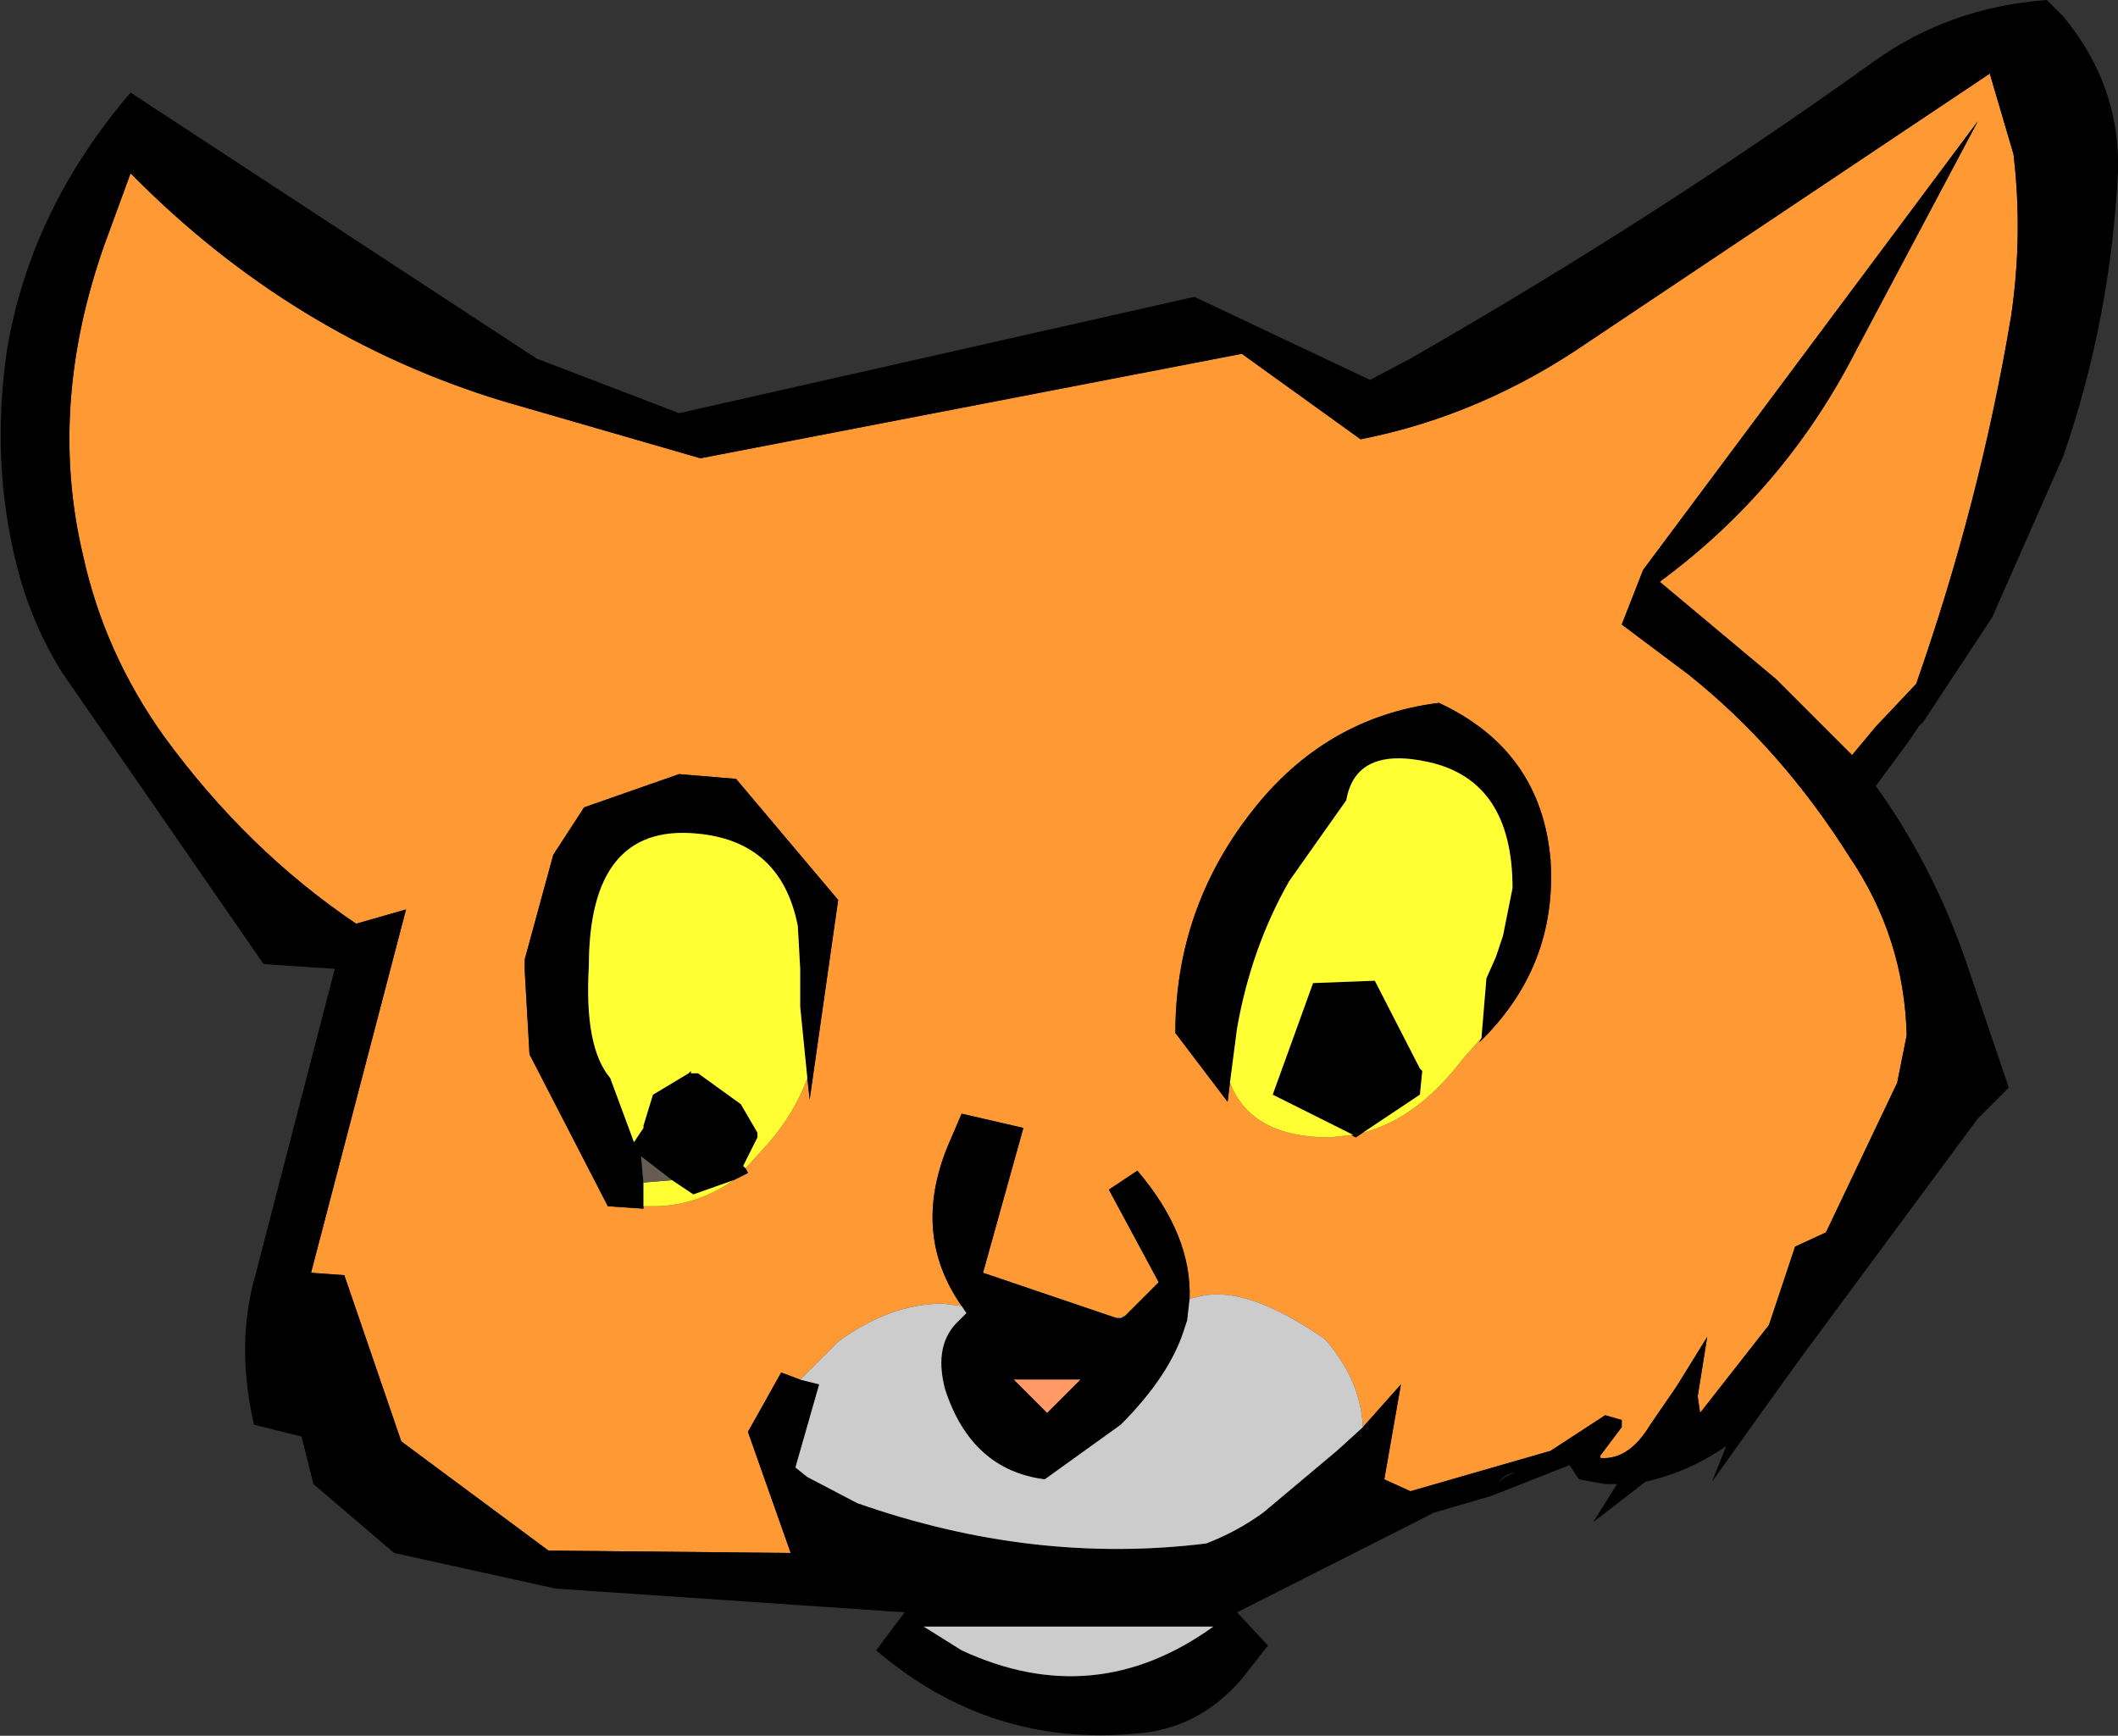
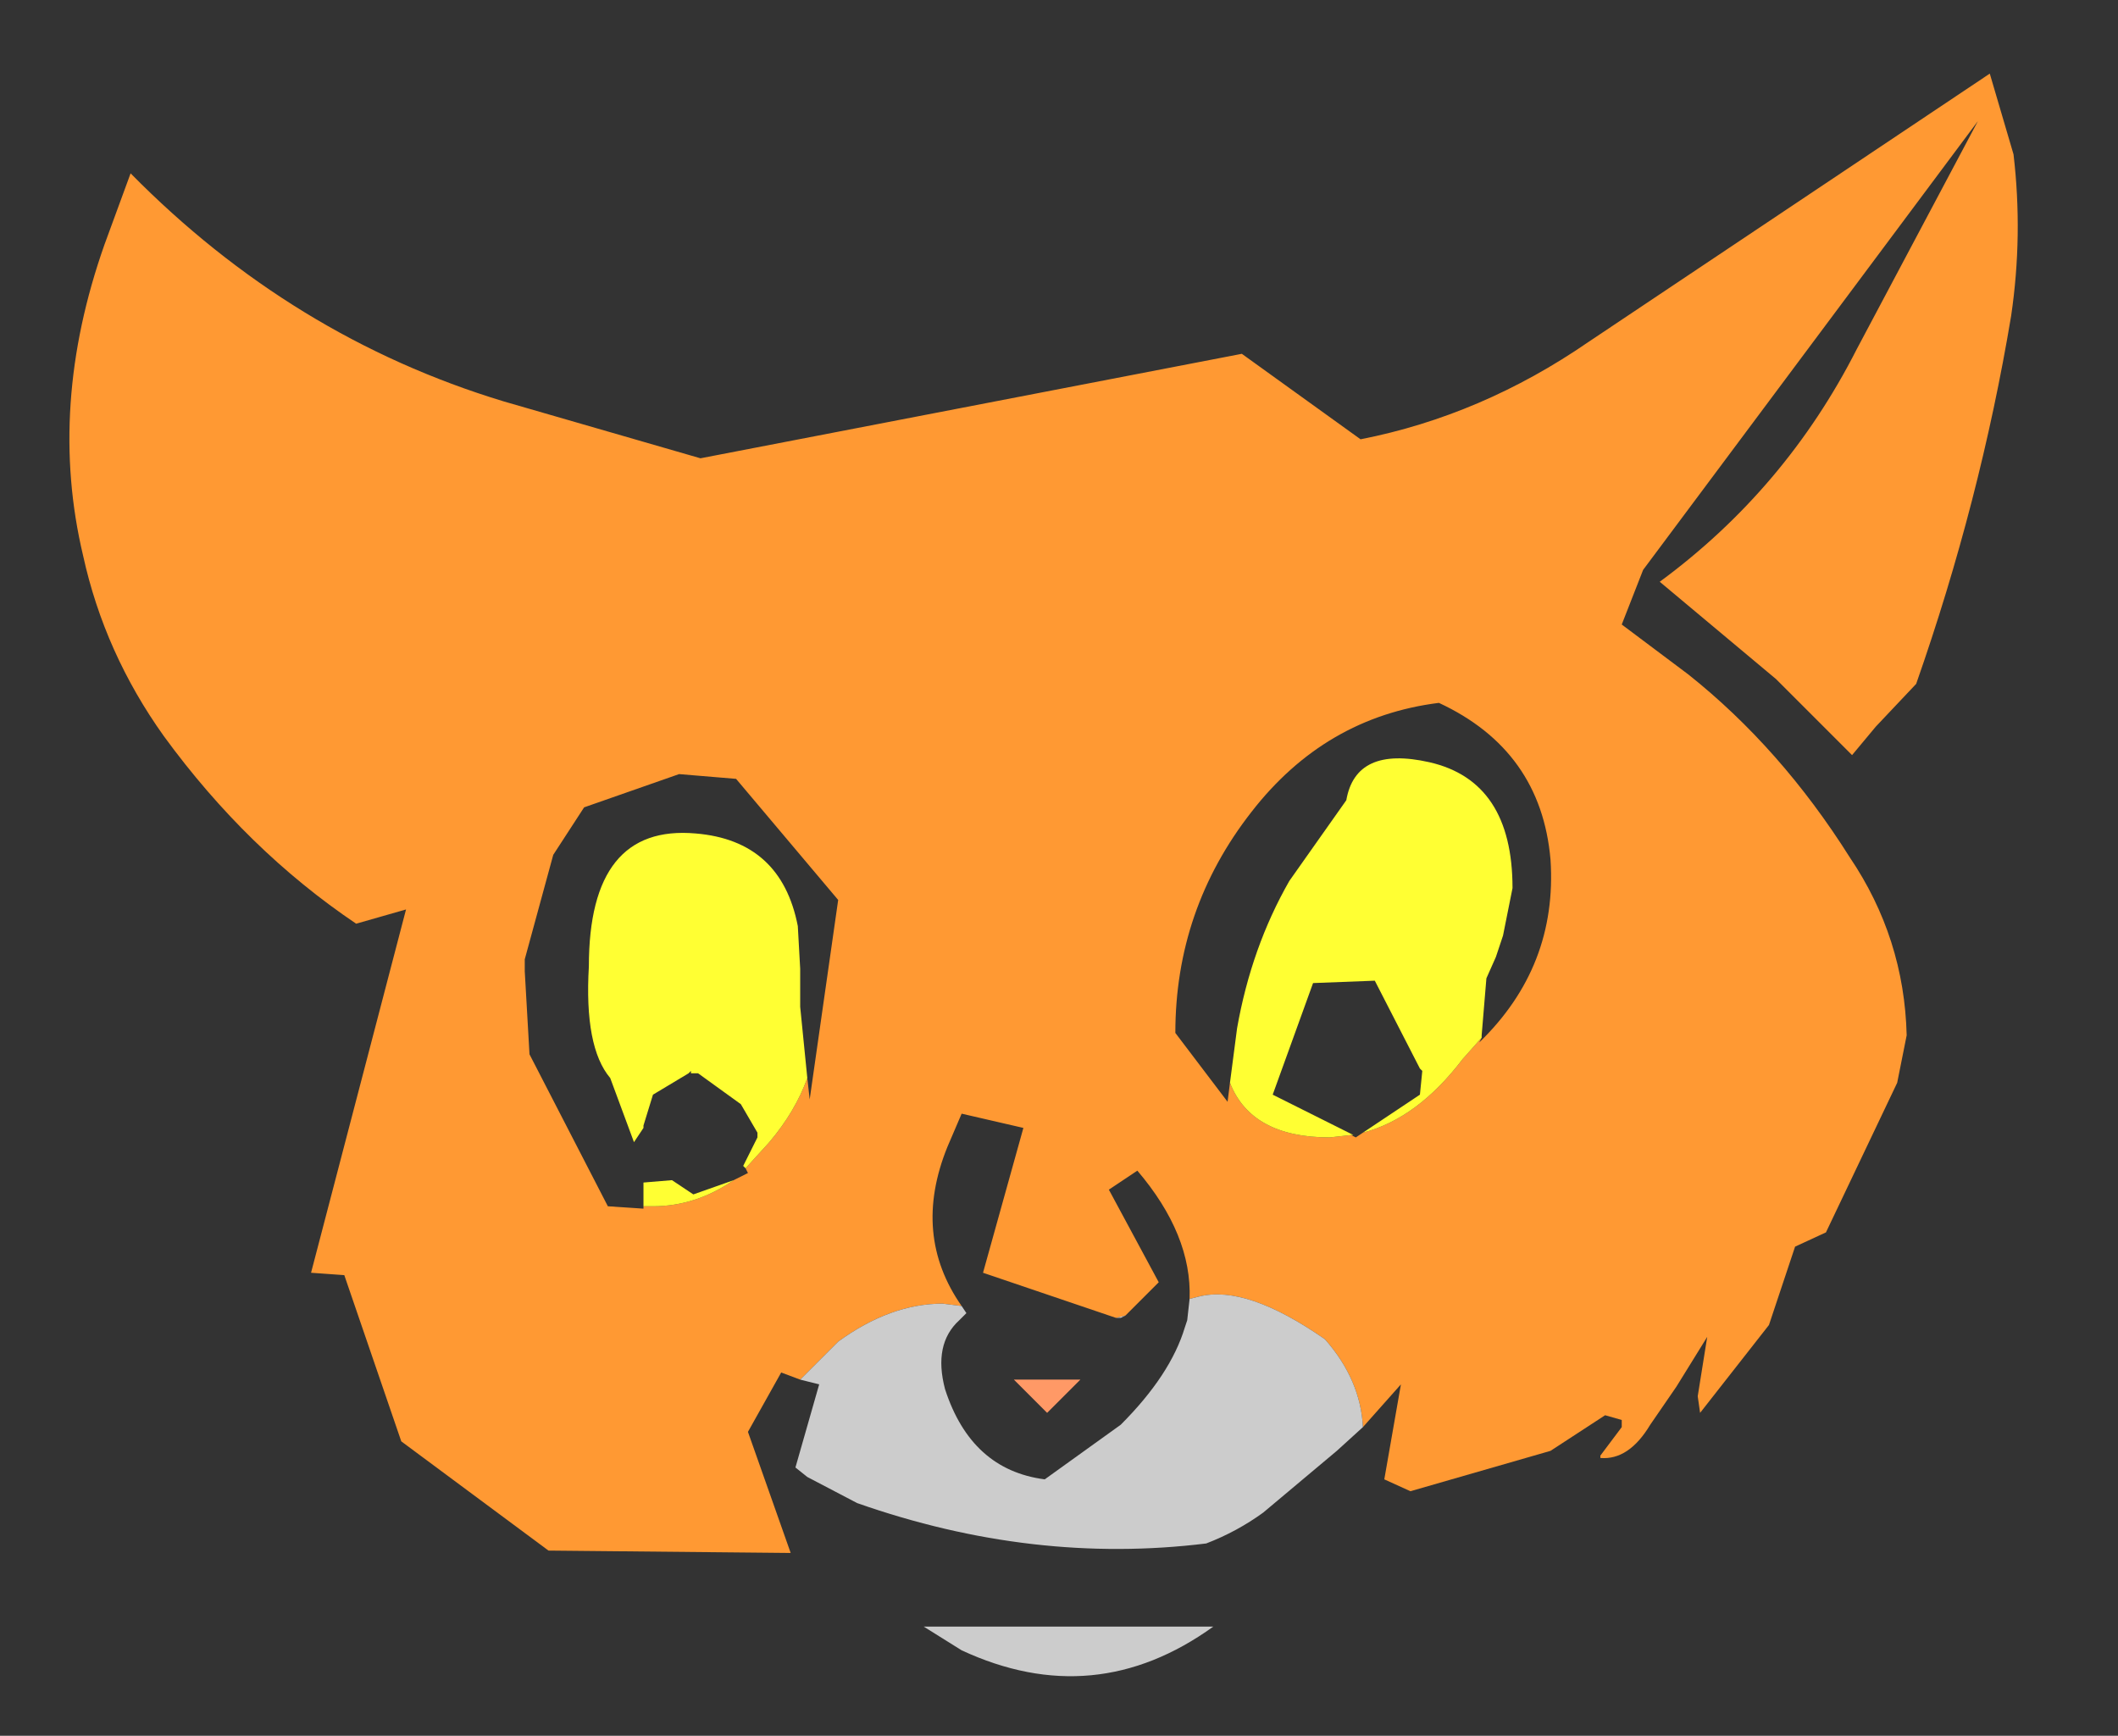
<svg xmlns="http://www.w3.org/2000/svg" height="36.55px" width="44.6px">
  <rect width="100%" height="100%" fill="#333333" stroke="none" />
  <g transform="matrix(1.0, 0.0, 0.0, 1.0, 38.5, 24.2)">
    <path d="M-21.65 4.85 L-22.05 4.7 -22.75 5.95 -21.85 8.5 -26.95 8.45 -30.05 6.15 -31.25 2.65 -31.95 2.6 -29.95 -5.05 -31.0 -4.75 Q-33.3 -6.3 -35.05 -8.7 -36.3 -10.45 -36.75 -12.5 -37.5 -15.65 -36.3 -19.05 L-35.75 -20.55 Q-32.35 -17.1 -27.9 -15.75 L-23.75 -14.55 -12.35 -16.75 -9.85 -14.95 Q-7.3 -15.45 -5.05 -17.0 L3.4 -22.65 3.9 -20.95 Q4.1 -19.25 3.85 -17.55 3.2 -13.65 1.85 -9.8 L1.0 -8.9 0.5 -8.3 -1.1 -9.9 -3.55 -11.95 Q-0.9 -13.9 0.6 -16.85 L3.15 -21.65 -3.9 -12.2 -4.35 -11.05 -2.95 -10.0 Q-1.0 -8.45 0.45 -6.15 1.6 -4.45 1.65 -2.4 L1.45 -1.4 -0.05 1.75 -0.7 2.05 -1.25 3.7 -2.7 5.55 -2.75 5.2 -2.55 3.95 -3.2 5.0 -3.75 5.8 Q-4.2 6.55 -4.8 6.5 L-4.8 6.45 -4.5 6.05 -4.35 5.85 -4.35 5.7 -4.7 5.6 -5.85 6.35 -8.8 7.2 -9.35 6.95 -9.0 4.95 -9.8 5.85 Q-9.85 4.85 -10.6 4.0 -12.25 2.85 -13.25 3.1 L-13.45 3.15 Q-13.4 1.8 -14.55 0.45 L-15.15 0.85 -14.1 2.8 -14.8 3.5 -15.0 3.55 -17.8 2.6 -16.95 -0.45 -18.25 -0.75 -18.55 -0.05 Q-19.3 1.8 -18.25 3.3 L-18.65 3.25 Q-19.75 3.25 -20.85 4.05 L-21.65 4.85 M-21.5 -1.5 L-21.45 -1.05 -20.85 -5.25 -23.0 -7.8 -24.2 -7.9 -26.2 -7.2 -26.85 -6.2 -27.45 -4.0 -27.45 -3.75 -27.35 -2.0 -25.7 1.2 -24.95 1.25 -24.95 1.2 -24.75 1.2 Q-23.85 1.2 -23.05 0.65 L-22.75 0.5 -22.8 0.4 -22.3 -0.15 Q-21.75 -0.8 -21.5 -1.5 M-12.6 -1.4 Q-12.15 -0.25 -10.5 -0.25 L-10.05 -0.3 -9.95 -0.25 -9.8 -0.35 Q-8.65 -0.65 -7.7 -1.9 L-7.3 -2.35 -7.35 -2.25 Q-5.7 -3.85 -5.85 -6.1 -6.05 -8.4 -8.2 -9.4 -10.6 -9.1 -12.15 -7.1 -13.75 -5.05 -13.75 -2.45 L-12.65 -1.0 -12.6 -1.4" fill="#ff9933" fill-rule="evenodd" stroke="none" />
-     <path d="M4.95 -14.6 L3.45 -11.2 2.0 -9.0 1.9 -8.9 1.7 -8.6 1.0 -7.65 Q2.15 -6.05 2.85 -4.1 L3.8 -1.3 3.15 -0.65 -0.55 4.35 -1.45 5.6 -2.45 7.0 -2.15 6.25 Q-2.95 6.8 -3.85 7.0 L-4.95 7.85 -4.45 7.05 -4.7 7.05 -5.25 6.95 -5.45 6.65 -7.1 7.3 -8.3 7.65 -12.45 9.75 -11.8 10.45 -12.35 11.15 Q-13.25 12.2 -14.55 12.3 -17.65 12.6 -20.05 10.55 L-19.45 9.75 -26.8 9.25 -30.2 8.5 -31.9 7.05 -32.15 6.05 -33.15 5.8 Q-33.5 4.3 -33.2 2.95 L-31.45 -3.8 -32.95 -3.9 -37.2 -10.05 Q-37.85 -11.1 -38.15 -12.3 -38.7 -14.5 -38.35 -16.85 -37.85 -19.8 -35.75 -22.25 L-27.2 -16.65 -24.2 -15.5 -13.35 -17.95 -9.65 -16.2 -8.8 -16.65 Q-3.65 -19.6 0.95 -22.9 2.55 -24.05 4.6 -24.2 L4.95 -23.85 Q6.15 -22.4 6.1 -20.6 5.95 -17.5 4.95 -14.6 M-9.8 5.85 L-9.0 4.95 -9.35 6.95 -8.8 7.2 -5.85 6.35 -4.7 5.6 -4.35 5.7 -4.35 5.85 -4.5 6.05 -4.8 6.45 -4.8 6.5 Q-4.2 6.55 -3.75 5.8 L-3.2 5.0 -2.55 3.95 -2.75 5.2 -2.7 5.55 -1.25 3.7 -0.7 2.05 -0.05 1.75 1.45 -1.4 1.65 -2.4 Q1.6 -4.45 0.45 -6.15 -1.0 -8.45 -2.95 -10.0 L-4.35 -11.05 -3.9 -12.2 3.15 -21.65 0.6 -16.85 Q-0.9 -13.9 -3.55 -11.95 L-1.1 -9.9 0.5 -8.3 1.0 -8.9 1.85 -9.8 Q3.2 -13.65 3.85 -17.55 4.1 -19.25 3.9 -20.95 L3.4 -22.65 -5.05 -17.0 Q-7.3 -15.45 -9.85 -14.95 L-12.35 -16.75 -23.75 -14.55 -27.9 -15.75 Q-32.35 -17.1 -35.75 -20.55 L-36.3 -19.05 Q-37.5 -15.65 -36.75 -12.5 -36.3 -10.45 -35.05 -8.7 -33.3 -6.3 -31.0 -4.75 L-29.95 -5.05 -31.95 2.6 -31.25 2.65 -30.05 6.15 -26.95 8.45 -21.85 8.5 -22.75 5.95 -22.05 4.7 -21.65 4.85 -21.25 4.95 -21.75 6.7 -21.5 6.9 -20.45 7.45 Q-16.75 8.75 -13.1 8.3 -12.45 8.05 -11.9 7.65 L-10.35 6.35 -9.8 5.85 M-18.25 3.3 Q-19.3 1.8 -18.55 -0.05 L-18.25 -0.75 -16.95 -0.45 -17.8 2.6 -15.0 3.55 -14.9 3.55 -14.8 3.5 -14.1 2.8 -15.15 0.85 -14.55 0.45 Q-13.4 1.8 -13.45 3.15 L-13.5 3.6 -13.55 3.75 Q-13.85 4.75 -14.9 5.8 L-16.5 6.95 Q-18.05 6.75 -18.6 5.05 -18.85 4.1 -18.3 3.6 L-18.15 3.45 -18.25 3.3 M-24.95 1.2 L-24.95 1.25 -25.7 1.2 -27.35 -2.0 -27.45 -3.75 -27.45 -4.0 -26.85 -6.2 -26.2 -7.2 -24.2 -7.9 -23.0 -7.8 -20.85 -5.25 -21.45 -1.05 -21.5 -1.5 -21.65 -3.0 -21.65 -3.8 -21.7 -4.7 Q-22.05 -6.5 -23.85 -6.65 -26.1 -6.85 -26.1 -3.85 -26.2 -2.15 -25.65 -1.5 L-25.15 -0.15 -24.95 -0.45 -24.95 -0.5 -24.75 -1.15 -24.0 -1.6 -23.95 -1.65 -23.95 -1.6 -23.8 -1.6 -22.9 -0.95 -22.55 -0.35 -22.55 -0.25 -22.8 0.25 -22.85 0.35 -22.8 0.4 -22.75 0.5 -23.05 0.65 -23.9 0.95 -24.35 0.65 -25.0 0.15 -24.95 0.7 -24.95 1.2 M-7.3 -2.35 L-7.3 -2.4 -7.2 -3.6 -7.0 -4.05 -6.85 -4.5 -6.65 -5.5 Q-6.65 -7.75 -8.4 -8.15 -9.95 -8.5 -10.15 -7.35 L-11.35 -5.65 Q-12.15 -4.25 -12.45 -2.55 L-12.6 -1.4 -12.65 -1.0 -13.75 -2.45 Q-13.75 -5.05 -12.15 -7.1 -10.6 -9.1 -8.2 -9.4 -6.05 -8.4 -5.85 -6.1 -5.7 -3.85 -7.35 -2.25 L-7.3 -2.35 M-10.05 -0.3 L-10.0 -0.3 -11.7 -1.15 -10.85 -3.5 -9.55 -3.55 -8.6 -1.7 -8.55 -1.65 -8.6 -1.15 -9.8 -0.35 -9.95 -0.25 -10.05 -0.3 M-6.6 6.8 Q-6.8 6.85 -6.95 7.0 L-6.8 6.9 -6.6 6.8 M-17.15 4.85 L-16.45 5.55 -15.75 4.85 -17.15 4.85 M-19.05 10.05 L-18.25 10.55 Q-15.45 11.85 -12.95 10.05 L-19.05 10.05" fill="#000000" fill-rule="evenodd" stroke="none" />
-     <path d="M-24.95 1.2 L-24.95 0.7 -24.35 0.65 -23.9 0.95 -23.05 0.65 Q-23.85 1.2 -24.75 1.2 L-24.95 1.2 M-22.8 0.4 L-22.85 0.35 -22.8 0.25 -22.55 -0.25 -22.55 -0.35 -22.9 -0.95 -23.8 -1.6 -23.95 -1.6 -23.95 -1.65 -24.0 -1.6 -24.75 -1.15 -24.95 -0.5 -24.95 -0.45 -25.15 -0.15 -25.65 -1.5 Q-26.2 -2.15 -26.1 -3.85 -26.1 -6.85 -23.85 -6.65 -22.05 -6.5 -21.7 -4.7 L-21.65 -3.8 -21.65 -3.0 -21.5 -1.5 Q-21.75 -0.8 -22.3 -0.15 L-22.8 0.4 M-12.6 -1.4 L-12.45 -2.55 Q-12.15 -4.25 -11.35 -5.65 L-10.15 -7.35 Q-9.95 -8.5 -8.4 -8.15 -6.65 -7.75 -6.65 -5.5 L-6.85 -4.5 -7.0 -4.05 -7.2 -3.6 -7.3 -2.4 -7.3 -2.35 -7.7 -1.9 Q-8.65 -0.65 -9.8 -0.35 L-8.6 -1.15 -8.55 -1.65 -8.6 -1.7 -9.55 -3.55 -10.85 -3.5 -11.7 -1.15 -10.0 -0.3 -10.05 -0.3 -10.5 -0.25 Q-12.15 -0.25 -12.6 -1.4" fill="#ffff33" fill-rule="evenodd" stroke="none" />
+     <path d="M-24.95 1.2 L-24.95 0.7 -24.35 0.65 -23.9 0.95 -23.05 0.65 Q-23.85 1.2 -24.75 1.2 M-22.8 0.4 L-22.85 0.35 -22.8 0.25 -22.55 -0.25 -22.55 -0.35 -22.9 -0.95 -23.8 -1.6 -23.95 -1.6 -23.95 -1.65 -24.0 -1.6 -24.75 -1.15 -24.95 -0.5 -24.95 -0.45 -25.15 -0.15 -25.65 -1.5 Q-26.2 -2.15 -26.1 -3.85 -26.1 -6.85 -23.85 -6.65 -22.05 -6.5 -21.7 -4.7 L-21.65 -3.8 -21.65 -3.0 -21.5 -1.5 Q-21.75 -0.8 -22.3 -0.15 L-22.8 0.4 M-12.6 -1.4 L-12.45 -2.55 Q-12.15 -4.25 -11.35 -5.65 L-10.15 -7.35 Q-9.95 -8.5 -8.4 -8.15 -6.65 -7.75 -6.65 -5.5 L-6.85 -4.5 -7.0 -4.05 -7.2 -3.6 -7.3 -2.4 -7.3 -2.35 -7.7 -1.9 Q-8.65 -0.65 -9.8 -0.35 L-8.6 -1.15 -8.55 -1.65 -8.6 -1.7 -9.55 -3.55 -10.85 -3.5 -11.7 -1.15 -10.0 -0.3 -10.05 -0.3 -10.5 -0.25 Q-12.15 -0.25 -12.6 -1.4" fill="#ffff33" fill-rule="evenodd" stroke="none" />
    <path d="M-21.65 4.85 L-20.85 4.05 Q-19.75 3.25 -18.65 3.25 L-18.25 3.3 -18.15 3.45 -18.3 3.6 Q-18.85 4.1 -18.6 5.05 -18.05 6.75 -16.5 6.95 L-14.9 5.8 Q-13.85 4.75 -13.55 3.75 L-13.5 3.6 -13.45 3.15 -13.25 3.1 Q-12.25 2.85 -10.6 4.0 -9.85 4.85 -9.8 5.85 L-10.35 6.35 -11.9 7.65 Q-12.45 8.05 -13.1 8.3 -16.75 8.75 -20.45 7.45 L-21.5 6.9 -21.75 6.7 -21.25 4.95 -21.65 4.85 M-15.0 3.55 L-14.8 3.5 -14.9 3.55 -15.0 3.55 M-19.05 10.05 L-12.95 10.05 Q-15.45 11.85 -18.25 10.55 L-19.05 10.05" fill="#cccccc" fill-rule="evenodd" stroke="none" />
    <path d="M-17.15 4.85 L-15.75 4.85 -16.45 5.55 -17.15 4.85" fill="#ff9966" fill-rule="evenodd" stroke="none" />
-     <path d="M-24.95 0.7 L-25.0 0.15 -24.35 0.65 -24.95 0.7" fill="#665c52" fill-rule="evenodd" stroke="none" />
  </g>
</svg>